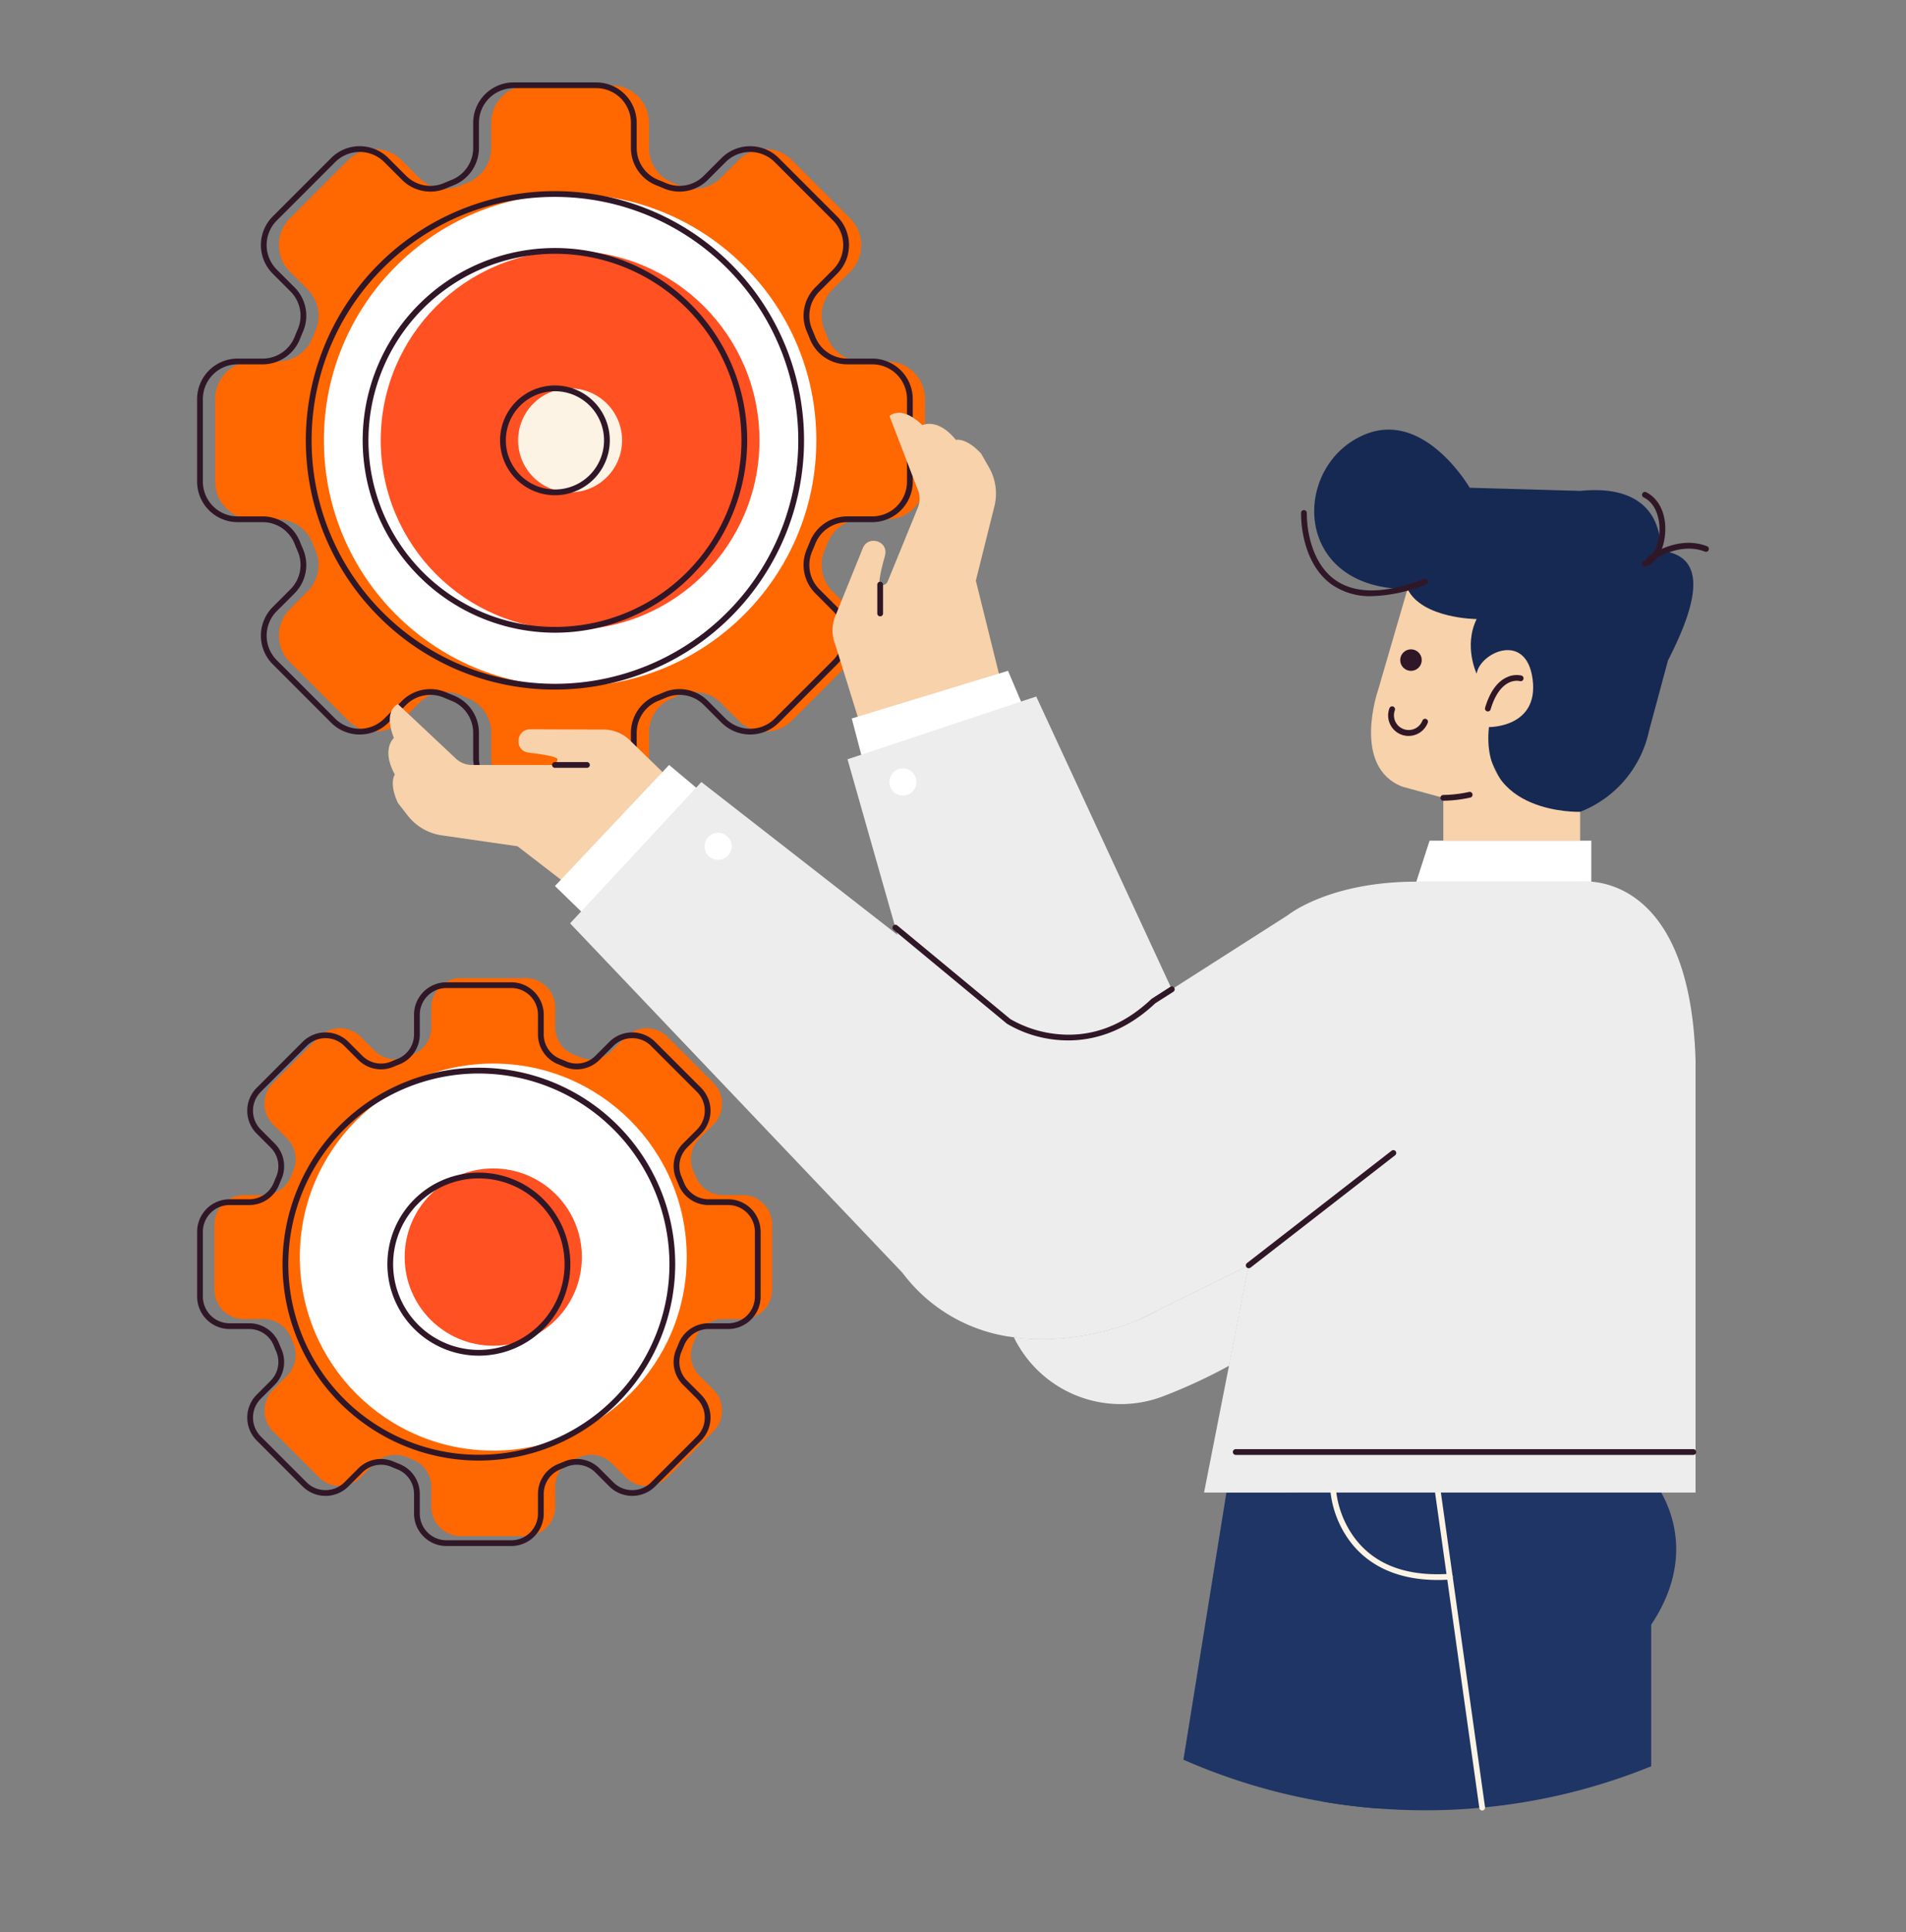
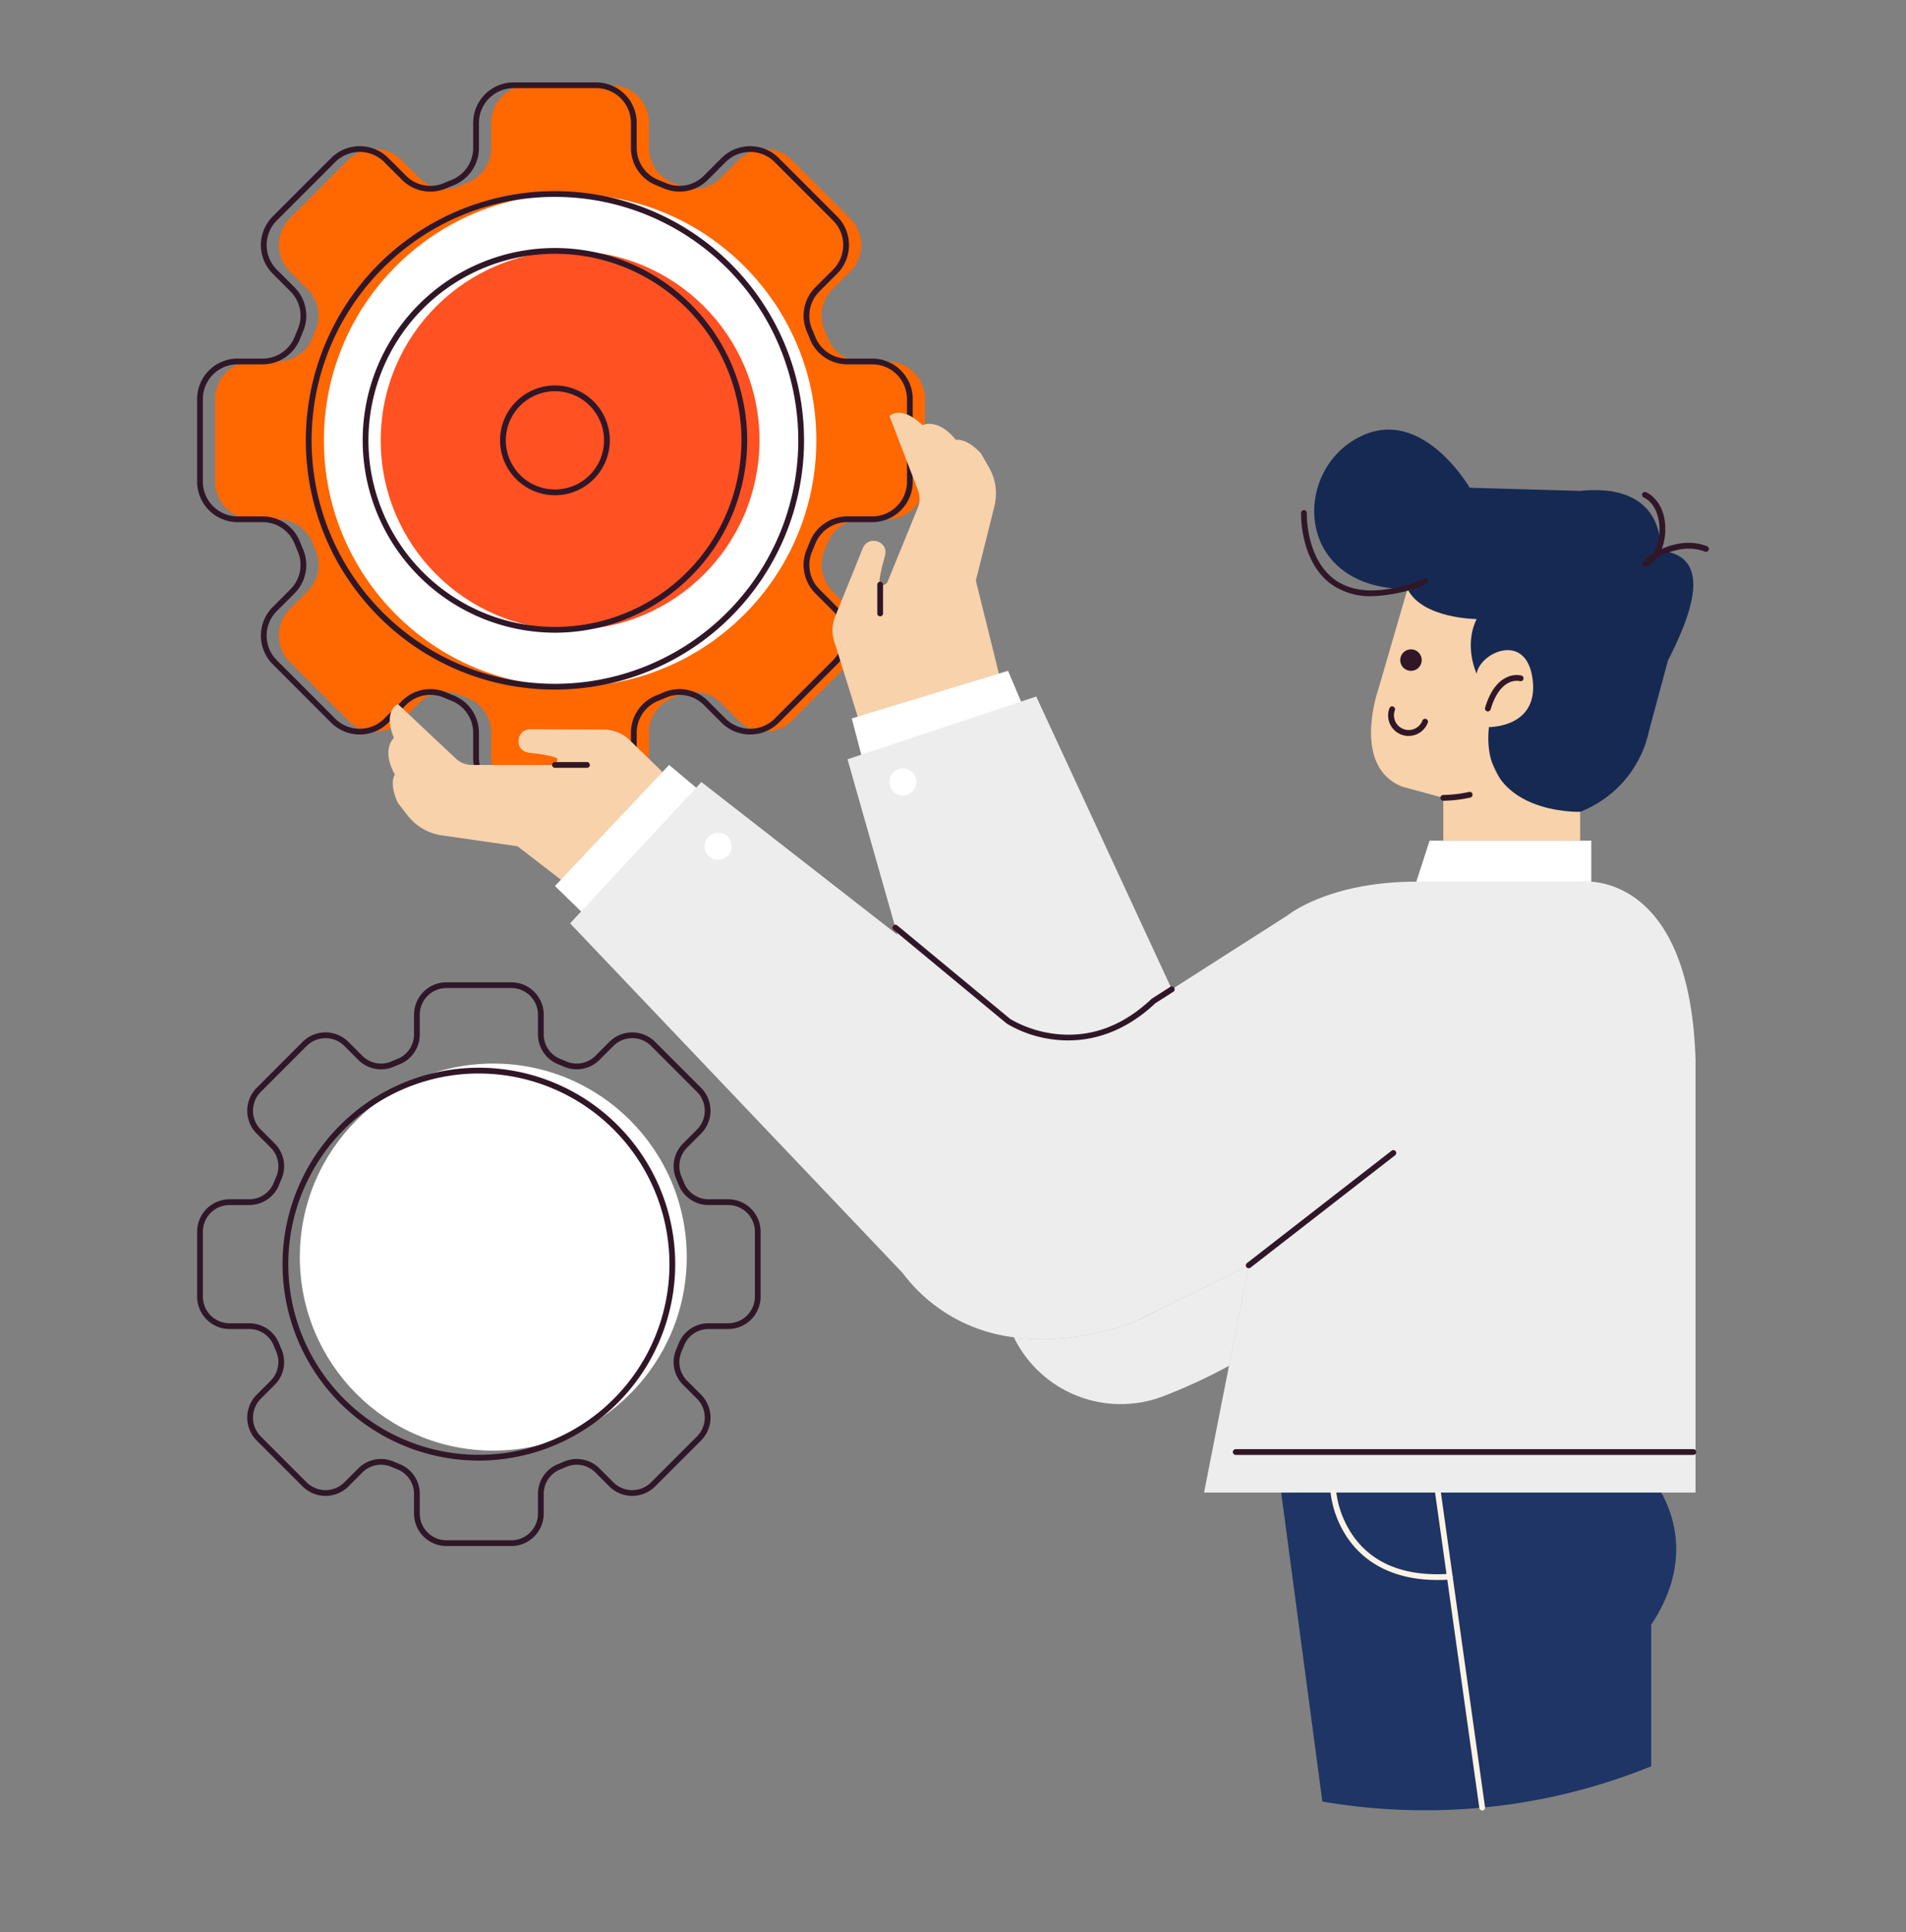
<svg xmlns="http://www.w3.org/2000/svg" width="532.36" height="539.42" viewBox="0 0 532.36 539.42">
  <rect x="0" y="0" width="532.36" height="539.42" fill="#808080" stroke="none" />
  <g id="abstract-law_firms_and_medium_businesses" data-name="abstract-law firms and medium businesses" transform="translate(-278.629 -401.126)">
    <rect id="Rectangle_137641" data-name="Rectangle 137641" width="532.36" height="539.42" transform="translate(278.629 401.126)" fill="none" />
    <g id="Group_74327" data-name="Group 74327">
      <g id="Group_74217" data-name="Group 74217" transform="translate(333.686 424.126)">
        <g id="Group_74215" data-name="Group 74215" transform="translate(5.041 0.805)">
          <path id="Path_41803" data-name="Path 41803" d="M1567.4,587.976V564.919a10.5,10.5,0,0,1,10.5-10.5h6.937a10.461,10.461,0,0,0,9.735-6.565q.412-1.039.854-2.063a10.467,10.467,0,0,0-2.238-11.532l-4.905-4.905a10.5,10.5,0,0,1,0-14.852l16.3-16.3a10.5,10.5,0,0,1,14.852,0l4.905,4.905a10.467,10.467,0,0,0,11.532,2.238q1.024-.441,2.063-.854a10.461,10.461,0,0,0,6.566-9.735v-6.937a10.5,10.5,0,0,1,10.5-10.5h23.057a10.5,10.5,0,0,1,10.5,10.5v6.937a10.46,10.46,0,0,0,6.565,9.735q1.039.413,2.063.854a10.467,10.467,0,0,0,11.532-2.238l4.905-4.905a10.5,10.5,0,0,1,14.852,0l16.3,16.3a10.5,10.5,0,0,1,0,14.852l-4.905,4.905a10.466,10.466,0,0,0-2.238,11.532q.442,1.024.854,2.063a10.461,10.461,0,0,0,9.735,6.565h6.937a10.5,10.5,0,0,1,10.5,10.5v23.056a10.5,10.5,0,0,1-10.5,10.5h-6.937a10.461,10.461,0,0,0-9.735,6.565q-.413,1.039-.854,2.063a10.466,10.466,0,0,0,2.238,11.532l4.905,4.905a10.5,10.5,0,0,1,0,14.852l-16.3,16.3a10.5,10.5,0,0,1-14.852,0l-4.905-4.905a10.466,10.466,0,0,0-11.532-2.238q-1.024.441-2.063.854a10.46,10.46,0,0,0-6.565,9.735v6.937a10.5,10.5,0,0,1-10.5,10.5h-23.057a10.5,10.5,0,0,1-10.5-10.5v-6.937a10.461,10.461,0,0,0-6.565-9.735q-1.039-.412-2.063-.854a10.466,10.466,0,0,0-11.532,2.238l-4.905,4.905a10.5,10.5,0,0,1-14.852,0l-16.3-16.3a10.5,10.5,0,0,1,0-14.852l4.905-4.905a10.466,10.466,0,0,0,2.238-11.532q-.442-1.024-.854-2.063a10.461,10.461,0,0,0-9.735-6.565h-6.937A10.5,10.5,0,0,1,1567.4,587.976Z" transform="translate(-1567.403 -477.311)" fill="#ff6700" />
          <ellipse id="Ellipse_3762" data-name="Ellipse 3762" cx="68.773" cy="68.773" rx="68.773" ry="68.773" transform="translate(30.364 30.363)" fill="#fff" />
          <ellipse id="Ellipse_3763" data-name="Ellipse 3763" cx="52.894" cy="52.895" rx="52.894" ry="52.895" transform="translate(46.242 46.242)" fill="#ff5122" />
-           <ellipse id="Ellipse_3764" data-name="Ellipse 3764" cx="14.519" cy="14.519" rx="14.519" ry="14.519" transform="translate(84.617 84.617)" fill="#fcf3e4" />
        </g>
        <g id="Group_74216" data-name="Group 74216" transform="translate(0 0)">
          <path id="Path_41804" data-name="Path 41804" d="M1668.607,674.194h23.057a11.319,11.319,0,0,0,11.307-11.307V655.95a9.6,9.6,0,0,1,6.058-8.987c.694-.276,1.4-.566,2.084-.863a9.607,9.607,0,0,1,10.645,2.068l4.905,4.905a11.32,11.32,0,0,0,15.99,0l16.3-16.3a11.306,11.306,0,0,0,0-15.99l-4.905-4.906a9.607,9.607,0,0,1-2.068-10.644c.3-.687.586-1.389.863-2.085a9.6,9.6,0,0,1,8.987-6.058h6.937a11.32,11.32,0,0,0,11.307-11.307V562.724a11.32,11.32,0,0,0-11.307-11.307h-6.937a9.6,9.6,0,0,1-8.987-6.057c-.277-.7-.567-1.4-.863-2.085a9.607,9.607,0,0,1,2.068-10.644l4.905-4.906a11.306,11.306,0,0,0,0-15.99l-16.3-16.3a11.32,11.32,0,0,0-15.99,0l-4.905,4.905a9.606,9.606,0,0,1-10.645,2.068c-.681-.294-1.382-.584-2.084-.863a9.6,9.6,0,0,1-6.058-8.987v-6.937a11.319,11.319,0,0,0-11.307-11.307h-23.057a11.319,11.319,0,0,0-11.307,11.307v6.937a9.6,9.6,0,0,1-6.058,8.987c-.7.277-1.4.567-2.085.863a9.606,9.606,0,0,1-10.644-2.068l-4.905-4.905a11.307,11.307,0,0,0-15.99,0l-16.3,16.3a11.307,11.307,0,0,0,0,15.99l4.905,4.906a9.606,9.606,0,0,1,2.068,10.644c-.3.688-.587,1.389-.863,2.085a9.6,9.6,0,0,1-8.987,6.057H1591.5a11.32,11.32,0,0,0-11.307,11.307v23.057a11.32,11.32,0,0,0,11.307,11.307h6.937a9.6,9.6,0,0,1,8.987,6.058c.276.7.567,1.4.863,2.085a9.606,9.606,0,0,1-2.068,10.644l-4.905,4.906a11.319,11.319,0,0,0,0,15.99l16.3,16.3a11.307,11.307,0,0,0,15.99,0l4.905-4.905a9.606,9.606,0,0,1,10.644-2.068c.69.3,1.391.588,2.085.863a9.6,9.6,0,0,1,6.057,8.987v6.937A11.319,11.319,0,0,0,1668.607,674.194Zm46.315-30.494a11.217,11.217,0,0,0-4.447.922c-.675.291-1.362.576-2.041.845a11.2,11.2,0,0,0-7.073,10.483v6.937a9.708,9.708,0,0,1-9.7,9.7h-23.057a9.708,9.708,0,0,1-9.7-9.7V655.95a11.2,11.2,0,0,0-7.073-10.483c-.68-.27-1.367-.554-2.042-.845a11.208,11.208,0,0,0-12.419,2.408l-4.906,4.906a9.7,9.7,0,0,1-13.714,0l-16.3-16.3a9.708,9.708,0,0,1,0-13.714l4.905-4.905a11.207,11.207,0,0,0,2.408-12.42c-.29-.673-.574-1.36-.845-2.042a11.2,11.2,0,0,0-10.483-7.073H1591.5a9.708,9.708,0,0,1-9.7-9.7V562.724a9.708,9.708,0,0,1,9.7-9.7h6.937a11.2,11.2,0,0,0,10.483-7.073c.271-.681.555-1.368.845-2.042a11.207,11.207,0,0,0-2.408-12.42l-4.905-4.905a9.7,9.7,0,0,1,0-13.714l16.3-16.3a9.7,9.7,0,0,1,13.714,0l4.906,4.905a11.207,11.207,0,0,0,12.419,2.408c.671-.289,1.358-.574,2.042-.845a11.2,11.2,0,0,0,7.073-10.483v-6.937a9.708,9.708,0,0,1,9.7-9.7h23.057a9.708,9.708,0,0,1,9.7,9.7v6.937a11.2,11.2,0,0,0,7.073,10.483c.688.273,1.374.557,2.041.845a11.209,11.209,0,0,0,12.42-2.408l4.905-4.905a9.709,9.709,0,0,1,13.714,0l16.3,16.3a9.7,9.7,0,0,1,0,13.714l-4.905,4.905a11.207,11.207,0,0,0-2.408,12.42c.29.673.575,1.36.845,2.042a11.2,11.2,0,0,0,10.483,7.073h6.937a9.708,9.708,0,0,1,9.7,9.7v23.057a9.708,9.708,0,0,1-9.7,9.7h-6.937a11.2,11.2,0,0,0-10.483,7.073c-.271.682-.555,1.368-.845,2.042a11.207,11.207,0,0,0,2.408,12.42l4.905,4.905a9.7,9.7,0,0,1,0,13.714l-16.3,16.3a9.709,9.709,0,0,1-13.714,0l-4.905-4.905A11.26,11.26,0,0,0,1714.923,643.7Z" transform="translate(-1580.194 -474.311)" fill="#301727" />
          <path id="Path_41805" data-name="Path 41805" d="M1762.951,726.645a69.578,69.578,0,1,0-49.2-20.379A69.122,69.122,0,0,0,1762.951,726.645Zm0-137.546a67.968,67.968,0,1,1-48.061,19.907A67.523,67.523,0,0,1,1762.951,589.1Z" transform="translate(-1663.01 -557.126)" fill="#301727" />
          <path id="Path_41806" data-name="Path 41806" d="M1806.258,754.074a53.7,53.7,0,1,0-53.7-53.7A53.76,53.76,0,0,0,1806.258,754.074Zm0-105.789a52.09,52.09,0,1,1-52.09,52.09A52.149,52.149,0,0,1,1806.258,648.285Z" transform="translate(-1706.317 -600.433)" fill="#301727" />
          <path id="Path_41807" data-name="Path 41807" d="M1910.925,820.365a15.324,15.324,0,1,0-15.324-15.324A15.342,15.342,0,0,0,1910.925,820.365Zm0-29.039a13.714,13.714,0,1,1-13.714,13.714A13.73,13.73,0,0,1,1910.925,791.327Z" transform="translate(-1810.984 -705.1)" fill="#301727" />
        </g>
        <path id="Path_41808" data-name="Path 41808" d="M1496.5,904.2l-6.653-21.381a10.554,10.554,0,0,1,.017-7.942l7.673-18.966c1.486-3.672,7.08-2.027,6.248,1.847q-.124.58-.318,1.232c-.234.783-1.836,6.788-1.08,7.1h0a1.613,1.613,0,0,0,2.1-.883l8.423-20.613a6.551,6.551,0,0,0,.052-4.827l-7.959-20.73s3.13-3.3,9.17,2.535c0,0,4.272-2.183,9.359,4.109,0,0,2.833-.723,7.023,3.8l2.214,3.85a14.721,14.721,0,0,1,1.521,10.9l-5.181,20.748,6.814,27.463Z" transform="translate(-1311.605 -725.871)" fill="#f7d2ab" />
-         <path id="Path_41809" data-name="Path 41809" d="M1096.83,2016.421a166.547,166.547,0,0,0,38.807,11.684q7.525,1.3,15.268,1.913l-17.642-88.167h-24.43Z" transform="translate(-821.345 -1548.139)" fill="#1e3565" />
        <path id="Path_41810" data-name="Path 41810" d="M785.374,1930.647l11.507,86.255q7.525,1.3,15.268,1.913,6.64.523,13.419.529,8.069,0,15.949-.749a166.689,166.689,0,0,0,47.209-11.542v-39.526c11.16-16.73,6.457-30.383,2.8-36.881a24.9,24.9,0,0,0-2.8-4.107Z" transform="translate(-482.589 -1536.936)" fill="#1e3565" />
        <path id="Path_41811" data-name="Path 41811" d="M997.51,2028.406a.866.866,0,0,0,.113-.008.8.8,0,0,0,.685-.909l-9.051-64.468-3.295-23.48a.8.8,0,1,0-1.594.224l3.294,23.48,9.052,64.468A.8.8,0,0,0,997.51,2028.406Z" transform="translate(-638.583 -1545.942)" fill="#fcf3e4" />
        <path id="Path_41812" data-name="Path 41812" d="M1512.9,1096.831l-4.312-10.175-43.646,13.306,4.24,16.123,43.323-18.6Z" transform="translate(-1282.096 -922.376)" fill="#fff" />
        <path id="Path_41813" data-name="Path 41813" d="M1230.38,1725.451a33.207,33.207,0,0,0,41.243,16.647,149.3,149.3,0,0,0,18.855-8.682v0l5.516-28.035-25.291,12.437-.008.005a40.82,40.82,0,0,1-5.516,2.712l-.907.445s-16.016,6.892-33.87,4.475Z" transform="translate(-1002.262 -1375.107)" fill="#ededed" />
        <path id="Path_41814" data-name="Path 41814" d="M1156.58,1130.922l13.937,48.988,30.4,106.829a33.527,33.527,0,0,0,2.122,5.548h0c.008,0,.013,0,.021,0,17.854,2.417,33.87-4.475,33.87-4.475l.907-.445a40.788,40.788,0,0,0,5.516-2.712l.008-.005,25.291-12.437-5.516,28.035a227.743,227.743,0,0,0,25.315-15.957L1279.1,1264.1l-31.941-68.951-37.873-81.753Z" transform="translate(-974.92 -941.944)" fill="#ededed" />
        <path id="Path_41815" data-name="Path 41815" d="M841.843,942.361a31.251,31.251,0,0,0,19.24-22.62l5.282-19.618c6.162-12.1,13.178-29.262-2.162-30.649,0,0,2.08-19.154-22.36-16.712l-30.854-.881s-12.444-21.526-28.947-14.994c-20.8,8.234-21.06,43.275,11.582,43.275l12.078,25.02,16.38,33.28S833.263,949.9,841.843,942.361Z" transform="translate(-455.552 -738.712)" fill="#162953" />
        <path id="Path_41816" data-name="Path 41816" d="M1917.315,1140.261l-9.111-8.86a10.555,10.555,0,0,0-7.358-2.988l-20.46-.071c-3.962-.014-4.555,5.787-.654,6.482.389.069.809.127,1.261.171.813.08,6.978.868,6.978,1.685h0a1.613,1.613,0,0,1-1.613,1.613h-22.268a6.552,6.552,0,0,1-4.487-1.778l-16.179-15.209s-4.243,1.647-1.122,9.447c0,0-3.637,3.129.263,10.218,0,0-1.741,2.348.859,7.939l2.726,3.505a14.721,14.721,0,0,0,9.518,5.532l21.166,3.053,14.68,11.31Z" transform="translate(-1787.337 -947.73)" fill="#f7d2ab" />
        <path id="Path_41817" data-name="Path 41817" d="M1845.141,1190.965l-7.55-6.342-31.894,33.8,11.96,11.613,27.483-38.307Z" transform="translate(-1705.756 -994.061)" fill="#fff" />
        <path id="Path_41818" data-name="Path 41818" d="M895.554,1001.557l-8.2,28.14s-7.54,21.494,6.76,27.04l11.44,3.12v11.96h38.221v-8.06s-28.08.953-25.48-23.66c0,0,13.941.2,12.207-13.319s-14.736-7.481-15.638-1.588c0,0-3.691-7.713,0-15.253C914.862,1009.936,899.714,1009.877,895.554,1001.557Z" transform="translate(-557.482 -860.107)" fill="#f7d2ab" />
        <path id="Path_41819" data-name="Path 41819" d="M873.736,1274.888h48.88v-11.44H877.439Z" transform="translate(-533.206 -1051.738)" fill="#fff" />
        <path id="Path_41820" data-name="Path 41820" d="M765.19,1241.844l92.833,97.565a45.719,45.719,0,0,0,31.1,17.994h0l.021,0c17.854,2.417,33.87-4.475,33.87-4.475l.907-.445,5.516-2.712.008-.005,25.291-12.437-5.516,28.035v0l-6.965,35.4h137.281V1280.13c-1.561-54.08-32.242-49.922-32.242-49.922h-45.76c-24.441,0-35.88,9.36-35.88,9.36l-32.416,20.7-10.745,6.863c-16.118,12.826-34.839,2.079-34.839,2.079l-31.053-24.183-54.748-42.638Z" transform="translate(-661.012 -1007.059)" fill="#ededed" />
        <path id="Path_41821" data-name="Path 41821" d="M998.176,1215.112a36.793,36.793,0,0,0,7.553-.889.8.8,0,0,0-.373-1.566,35.8,35.8,0,0,1-7.18.845.8.8,0,1,0,0,1.61Z" transform="translate(-650.105 -1014.557)" fill="#301727" />
        <path id="Path_41822" data-name="Path 41822" d="M1077.646,1618.421a.8.8,0,0,0,.493-.169l40.387-31.372a.8.8,0,1,0-.987-1.271l-40.387,31.373a.8.8,0,0,0,.495,1.44Z" transform="translate(-783.914 -1287.346)" fill="#301727" />
        <ellipse id="Ellipse_3765" data-name="Ellipse 3765" cx="3.781" cy="3.781" rx="3.781" ry="3.781" transform="translate(141.737 209.489)" fill="#fff" />
        <ellipse id="Ellipse_3766" data-name="Ellipse 3766" cx="3.781" cy="3.781" rx="3.781" ry="3.781" transform="translate(193.34 191.549)" fill="#fff" />
        <path id="Path_41823" data-name="Path 41823" d="M1063.518,943.432a43.04,43.04,0,0,0,15.219-3.312.8.8,0,0,0-.58-1.5c-10.828,4.181-19.18,4.273-24.825.271-4.274-3.03-6.2-7.931-7.061-11.508a30.184,30.184,0,0,1-.855-7.154.8.8,0,1,0-1.609-.05,31.366,31.366,0,0,0,.9,7.581c1.329,5.514,3.99,9.817,7.695,12.444A18.745,18.745,0,0,0,1063.518,943.432Z" transform="translate(-735.468 -799.989)" fill="#301727" />
        <path id="Path_41824" data-name="Path 41824" d="M752.155,958.9a.8.8,0,0,0,.486-.164c.108-.082,7.71-5.722,15.117-2.816a.8.8,0,0,0,.588-1.5c-8.275-3.246-16.34,2.775-16.679,3.033a.8.8,0,0,0,.488,1.446Z" transform="translate(-346.612 -824.913)" fill="#301727" />
        <path id="Path_41825" data-name="Path 41825" d="M797.518,921.376a.807.807,0,0,0,.257-.042c2.98-1,5.1-4.7,5.4-9.405.4-6.269-2.478-9.973-5.307-11.349a.8.8,0,1,0-.7,1.448c3.6,1.752,4.624,6.373,4.4,9.8-.255,3.993-1.987,7.2-4.309,7.982a.8.8,0,0,0,.257,1.568Z" transform="translate(-393.139 -786.161)" fill="#301727" />
        <path id="Path_41826" data-name="Path 41826" d="M945.122,1101.222a.805.805,0,0,0,.77-.574c2.768-9.227,7.956-7.949,8.175-7.89a.8.8,0,0,0,.436-1.549,6.3,6.3,0,0,0-3.979.437c-2.759,1.209-4.836,4.082-6.174,8.54a.806.806,0,0,0,.771,1.036Z" transform="translate(-584.609 -925.603)" fill="#301727" />
        <ellipse id="Ellipse_3767" data-name="Ellipse 3767" cx="3.005" cy="3.005" rx="3.005" ry="3.005" transform="translate(336.035 158.285)" fill="#301727" />
        <path id="Path_41827" data-name="Path 41827" d="M1049.535,1131.887a5.733,5.733,0,0,0,5.351-3.7.8.8,0,1,0-1.506-.568,4.112,4.112,0,0,1-7.695-2.9.8.8,0,0,0-1.506-.568,5.729,5.729,0,0,0,5.356,7.745Z" transform="translate(-711.154 -949.424)" fill="#301727" />
        <path id="Path_41828" data-name="Path 41828" d="M1048.025,1964.056q1.65,0,3.425-.118a.8.8,0,0,0-.108-1.606c-12.35.834-21.423-2.743-26.971-10.629a27.2,27.2,0,0,1-4.666-12.111.8.8,0,1,0-1.6.125,28.435,28.435,0,0,0,4.954,12.912C1026.808,1957.966,1034.139,1964.056,1048.025,1964.056Z" transform="translate(-701.518 -1545.944)" fill="#fcf3e4" />
        <path id="Path_41829" data-name="Path 41829" d="M1356.574,1383.2c6.8,0,15.595-2.144,24.326-10.36l5.05-3.225a.8.8,0,1,0-.867-1.357l-5.114,3.266a.817.817,0,0,0-.119.093c-8.145,7.69-17.268,10.964-27.113,9.734a32.363,32.363,0,0,1-12.331-4.125l-31.58-26.142a.8.8,0,0,0-1.026,1.24l31.619,26.174a.776.776,0,0,0,.074.054,33.315,33.315,0,0,0,13.045,4.4A32.569,32.569,0,0,0,1356.574,1383.2Z" transform="translate(-1113.282 -1115.73)" fill="#301727" />
        <path id="Path_41830" data-name="Path 41830" d="M1611.908,1003.621a.8.8,0,0,0,.8-.8v-8.052a.8.8,0,0,0-1.61,0v8.052A.8.8,0,0,0,1611.908,1003.621Z" transform="translate(-1421.122 -854.549)" fill="#301727" />
        <path id="Path_41831" data-name="Path 41831" d="M1917.192,1183.234h8.943a.8.8,0,1,0,0-1.61h-8.943a.8.8,0,1,0,0,1.61Z" transform="translate(-1817.25 -991.866)" fill="#301727" />
        <path id="Path_41832" data-name="Path 41832" d="M765.37,1898.246h127.8a.8.8,0,0,0,0-1.61H765.37a.8.8,0,0,0,0,1.61Z" transform="translate(-475.274 -1515.055)" fill="#301727" />
      </g>
      <g id="Group_74224" data-name="Group 74224" transform="translate(333.687 674.198)">
        <g id="Group_74218" data-name="Group 74218" transform="translate(4.829 0)">
-           <path id="Path_41833" data-name="Path 41833" d="M2186.907,1258.256v-18.115a8.251,8.251,0,0,0-8.251-8.251h-5.45a8.219,8.219,0,0,1-7.648-5.158q-.324-.816-.671-1.621a8.223,8.223,0,0,1,1.758-9.06l3.854-3.854a8.251,8.251,0,0,0,0-11.669l-12.809-12.809a8.252,8.252,0,0,0-11.669,0l-3.854,3.854a8.223,8.223,0,0,1-9.06,1.759q-.8-.347-1.621-.671a8.218,8.218,0,0,1-5.158-7.648v-5.45a8.251,8.251,0,0,0-8.251-8.252H2099.96a8.251,8.251,0,0,0-8.251,8.252v5.45a8.218,8.218,0,0,1-5.158,7.648q-.816.324-1.621.671a8.224,8.224,0,0,1-9.061-1.759l-3.854-3.854a8.251,8.251,0,0,0-11.669,0l-12.809,12.809a8.251,8.251,0,0,0,0,11.669l3.854,3.854a8.224,8.224,0,0,1,1.759,9.06q-.347.8-.671,1.621a8.219,8.219,0,0,1-7.648,5.158h-5.45a8.251,8.251,0,0,0-8.251,8.251v18.115a8.251,8.251,0,0,0,8.251,8.251h5.45a8.218,8.218,0,0,1,7.648,5.158q.324.816.671,1.621a8.223,8.223,0,0,1-1.758,9.061l-3.854,3.854a8.251,8.251,0,0,0,0,11.669l12.809,12.809a8.251,8.251,0,0,0,11.669,0l3.854-3.854a8.224,8.224,0,0,1,9.061-1.758q.8.347,1.621.671a8.219,8.219,0,0,1,5.158,7.649v5.45a8.251,8.251,0,0,0,8.251,8.251h18.115a8.251,8.251,0,0,0,8.251-8.251v-5.45a8.219,8.219,0,0,1,5.158-7.649q.816-.324,1.621-.671a8.223,8.223,0,0,1,9.06,1.758l3.854,3.854a8.252,8.252,0,0,0,11.669,0l12.809-12.809a8.252,8.252,0,0,0,0-11.669l-3.854-3.854a8.223,8.223,0,0,1-1.758-9.061q.347-.8.671-1.621a8.218,8.218,0,0,1,7.648-5.158h5.45A8.251,8.251,0,0,0,2186.907,1258.256Z" transform="translate(-2031.128 -1171.309)" fill="#ff6700" />
          <circle id="Ellipse_3769" data-name="Ellipse 3769" cx="54.033" cy="54.033" r="54.033" transform="translate(23.856 23.856)" fill="#fff" />
-           <circle id="Ellipse_3770" data-name="Ellipse 3770" cx="24.748" cy="24.748" r="24.748" transform="translate(53.141 53.141)" fill="#ff5122" />
        </g>
        <g id="Group_74219" data-name="Group 74219" transform="translate(0 1.168)">
          <path id="Path_41834" data-name="Path 41834" d="M2100.879,1333.052h-18.115a9.066,9.066,0,0,1-9.056-9.056v-5.45a7.37,7.37,0,0,0-4.65-6.9c-.551-.219-1.1-.448-1.643-.68a7.375,7.375,0,0,0-8.172,1.589l-3.854,3.854a9.066,9.066,0,0,1-12.807,0l-12.809-12.809a9.067,9.067,0,0,1,0-12.807l3.854-3.854a7.377,7.377,0,0,0,1.589-8.173c-.235-.544-.464-1.1-.68-1.643a7.369,7.369,0,0,0-6.9-4.65h-5.45a9.067,9.067,0,0,1-9.056-9.056V1245.3a9.066,9.066,0,0,1,9.056-9.056h5.45a7.37,7.37,0,0,0,6.9-4.651c.217-.547.446-1.1.68-1.643a7.376,7.376,0,0,0-1.589-8.173l-3.854-3.854a9.067,9.067,0,0,1,0-12.807l12.809-12.809a9.054,9.054,0,0,1,12.807,0l3.854,3.854a7.376,7.376,0,0,0,8.173,1.589c.542-.234,1.094-.462,1.643-.68a7.37,7.37,0,0,0,4.65-6.9v-5.45a9.066,9.066,0,0,1,9.056-9.056h18.115a9.067,9.067,0,0,1,9.056,9.056v5.45a7.369,7.369,0,0,0,4.65,6.9c.548.218,1.1.446,1.642.68a7.376,7.376,0,0,0,8.173-1.588l3.854-3.854a9.055,9.055,0,0,1,12.807,0l12.809,12.809a9.066,9.066,0,0,1,0,12.807l-3.854,3.854a7.376,7.376,0,0,0-1.589,8.173c.233.54.462,1.093.68,1.642a7.371,7.371,0,0,0,6.9,4.651h5.45a9.066,9.066,0,0,1,9.056,9.056v18.115a9.066,9.066,0,0,1-9.056,9.056h-5.45a7.37,7.37,0,0,0-6.9,4.65c-.217.548-.446,1.1-.68,1.643a7.376,7.376,0,0,0,1.589,8.173l3.854,3.854a9.066,9.066,0,0,1,0,12.807l-12.809,12.809a9.065,9.065,0,0,1-12.807,0l-3.854-3.854a7.377,7.377,0,0,0-8.173-1.589c-.539.232-1.091.461-1.642.68a7.369,7.369,0,0,0-4.65,6.9V1324A9.067,9.067,0,0,1,2100.879,1333.052Zm-36.39-24.3a8.985,8.985,0,0,1,3.563.739c.525.226,1.063.449,1.6.662a8.971,8.971,0,0,1,5.666,8.4V1324a7.455,7.455,0,0,0,7.447,7.447h18.115a7.455,7.455,0,0,0,7.447-7.447v-5.45a8.971,8.971,0,0,1,5.666-8.4c.537-.213,1.075-.436,1.6-.662a8.977,8.977,0,0,1,9.948,1.929l3.854,3.854a7.455,7.455,0,0,0,10.531,0l12.809-12.809a7.456,7.456,0,0,0,0-10.531l-3.854-3.854a8.978,8.978,0,0,1-1.928-9.948c.228-.528.45-1.066.662-1.6a8.97,8.97,0,0,1,8.4-5.666h5.45a7.455,7.455,0,0,0,7.447-7.447V1245.3a7.455,7.455,0,0,0-7.447-7.446h-5.45a8.97,8.97,0,0,1-8.4-5.666c-.212-.535-.436-1.073-.662-1.6a8.978,8.978,0,0,1,1.928-9.948l3.854-3.854a7.456,7.456,0,0,0,0-10.531l-12.809-12.809a7.447,7.447,0,0,0-10.531,0l-3.854,3.854a8.978,8.978,0,0,1-9.948,1.928c-.527-.227-1.065-.45-1.6-.662a8.971,8.971,0,0,1-5.666-8.4v-5.45a7.455,7.455,0,0,0-7.447-7.446h-18.115a7.455,7.455,0,0,0-7.447,7.446v5.45a8.97,8.97,0,0,1-5.666,8.4c-.534.212-1.073.435-1.6.662a8.977,8.977,0,0,1-9.948-1.928l-3.854-3.854a7.447,7.447,0,0,0-10.531,0l-12.809,12.809a7.456,7.456,0,0,0,0,10.531l3.854,3.854a8.977,8.977,0,0,1,1.929,9.948c-.228.529-.451,1.067-.662,1.6a8.971,8.971,0,0,1-8.4,5.667h-5.45a7.455,7.455,0,0,0-7.446,7.446v18.115a7.455,7.455,0,0,0,7.446,7.447h5.45a8.971,8.971,0,0,1,8.4,5.666c.211.531.433,1.069.662,1.6a8.978,8.978,0,0,1-1.929,9.949l-3.854,3.854a7.456,7.456,0,0,0,0,10.531l12.809,12.809a7.455,7.455,0,0,0,10.531,0l3.854-3.854A9.019,9.019,0,0,1,2064.489,1308.749Z" transform="translate(-2013.127 -1175.664)" fill="#301727" />
          <path id="Path_41835" data-name="Path 41835" d="M2156.887,1374.262a54.838,54.838,0,1,1,54.838-54.838A54.9,54.9,0,0,1,2156.887,1374.262Zm0-108.067a53.228,53.228,0,1,0,53.229,53.229A53.289,53.289,0,0,0,2156.887,1266.2Z" transform="translate(-2078.193 -1240.73)" fill="#301727" />
-           <path id="Path_41836" data-name="Path 41836" d="M2236.76,1424.851a25.553,25.553,0,1,1,25.553-25.553A25.582,25.582,0,0,1,2236.76,1424.851Zm0-49.5A23.943,23.943,0,1,0,2260.7,1399.3,23.97,23.97,0,0,0,2236.76,1375.355Z" transform="translate(-2158.066 -1320.604)" fill="#301727" />
        </g>
      </g>
    </g>
  </g>
</svg>